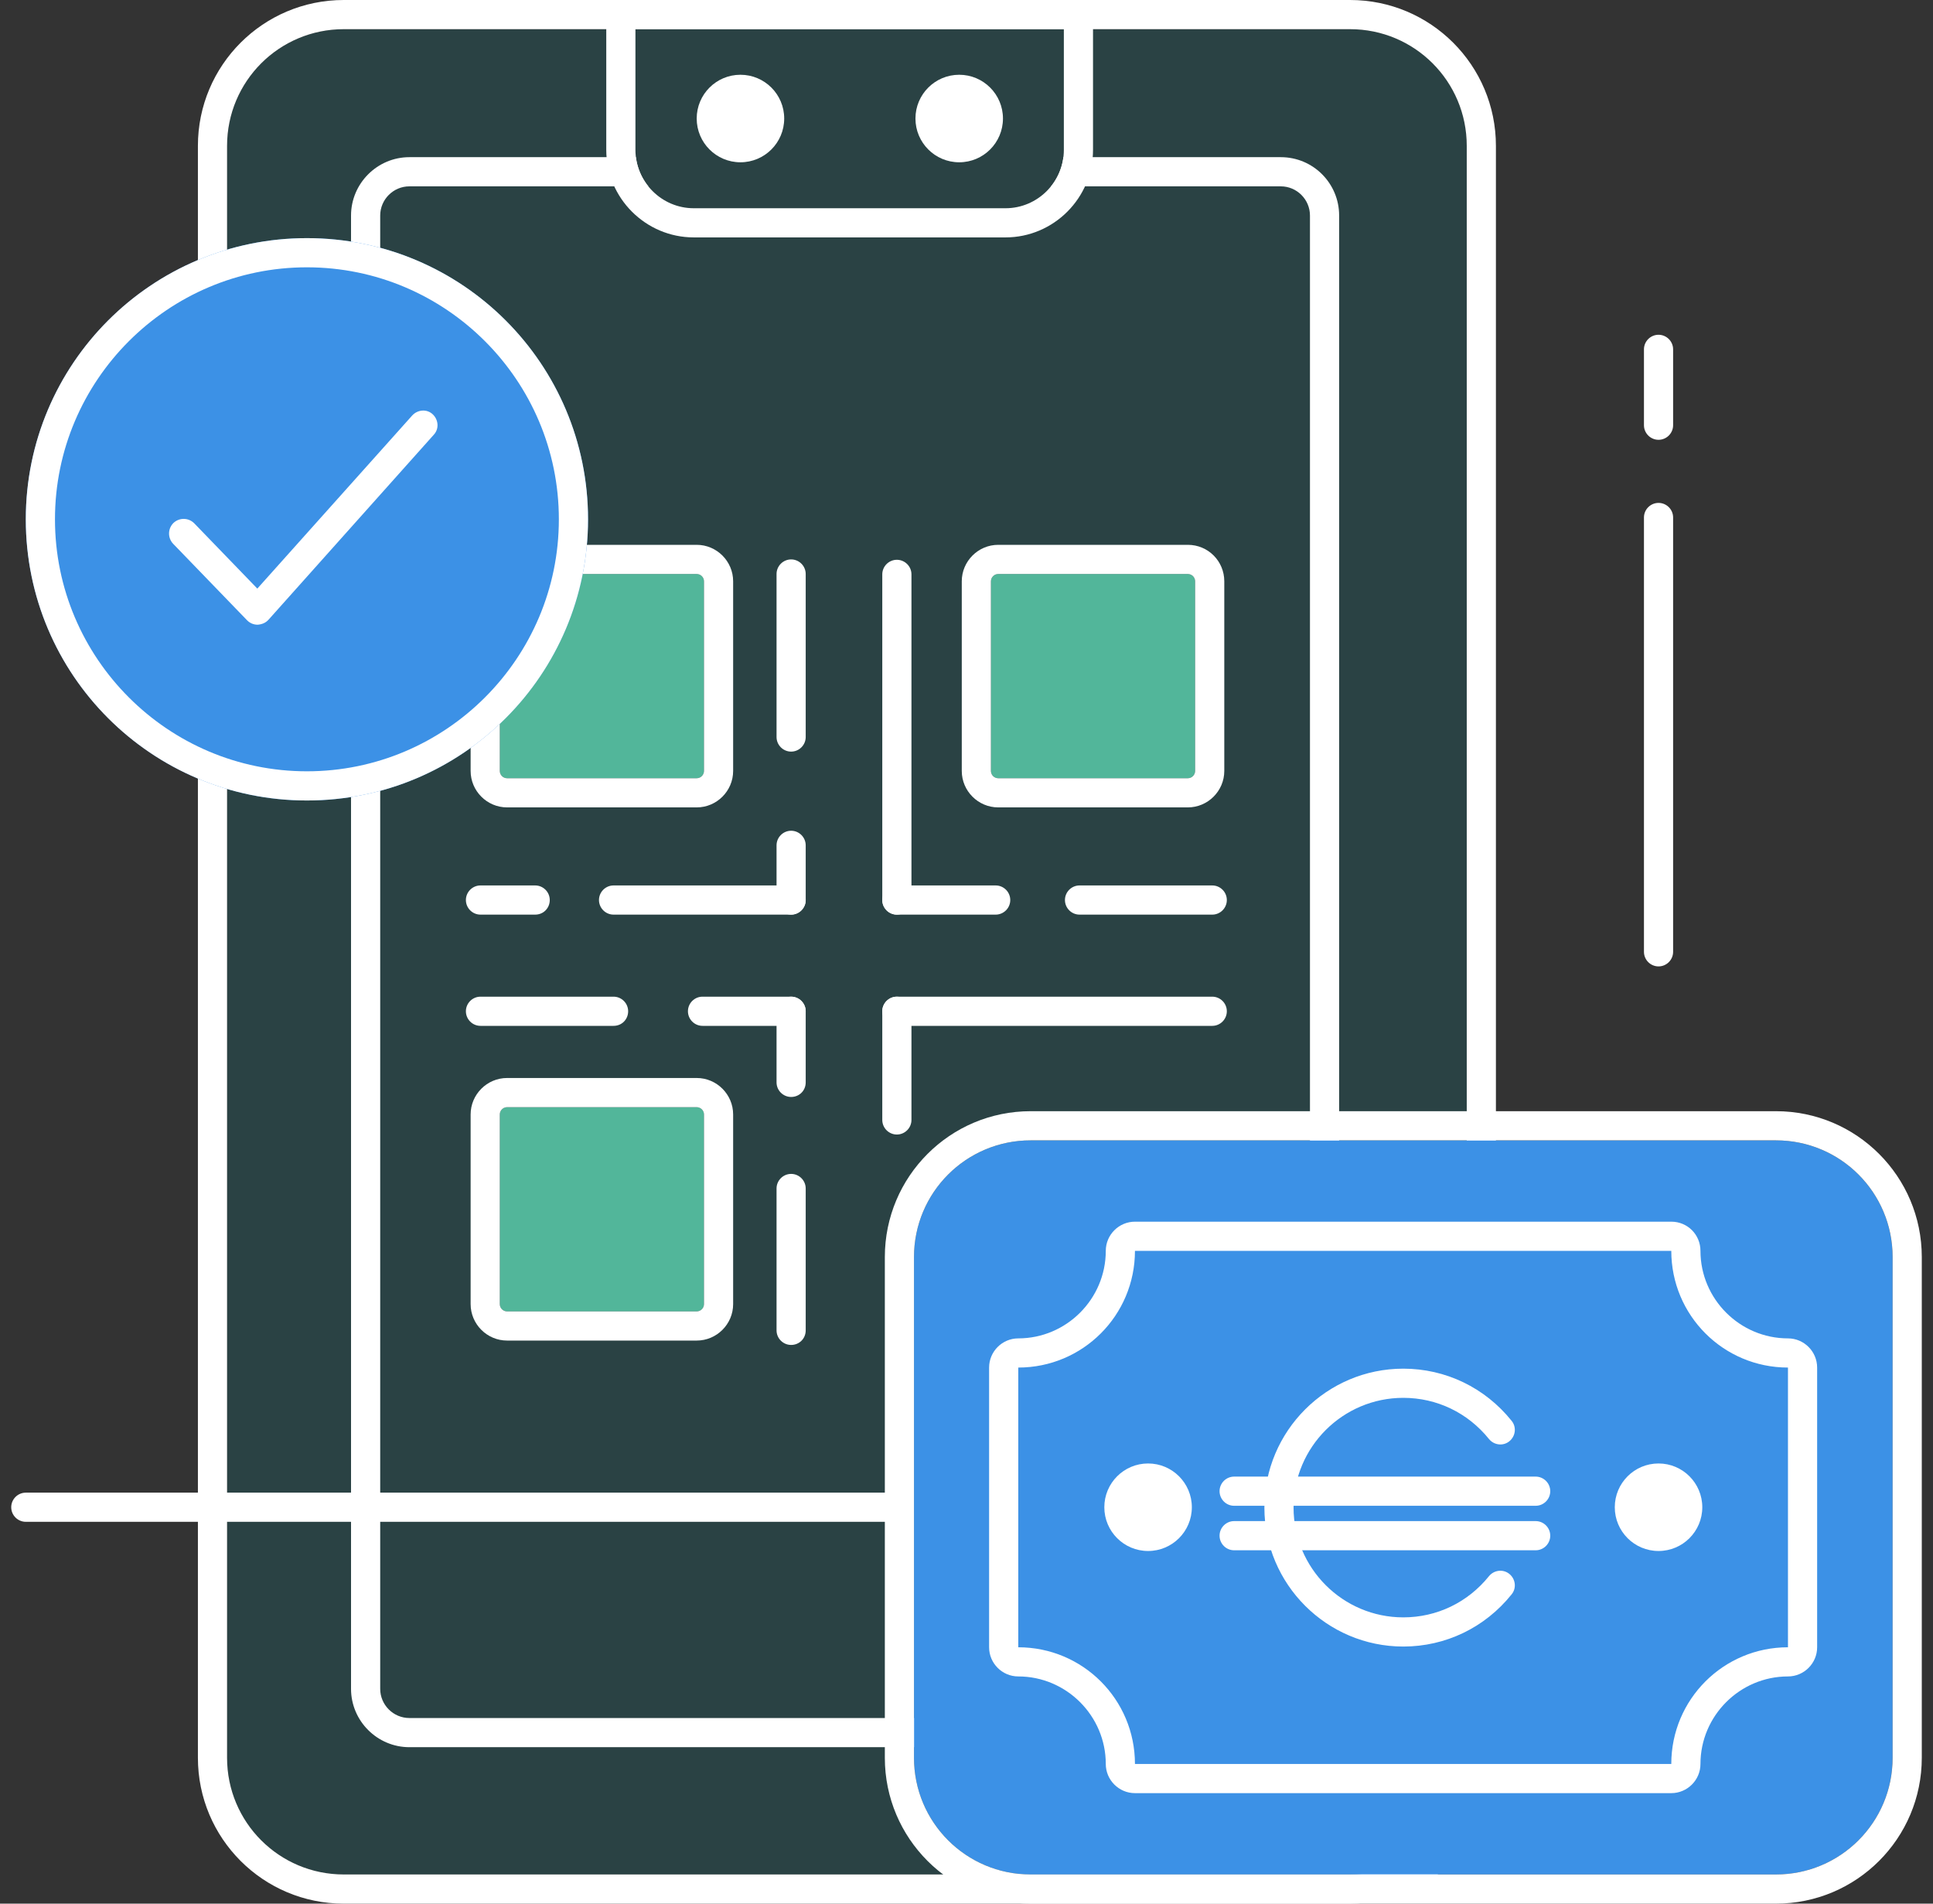
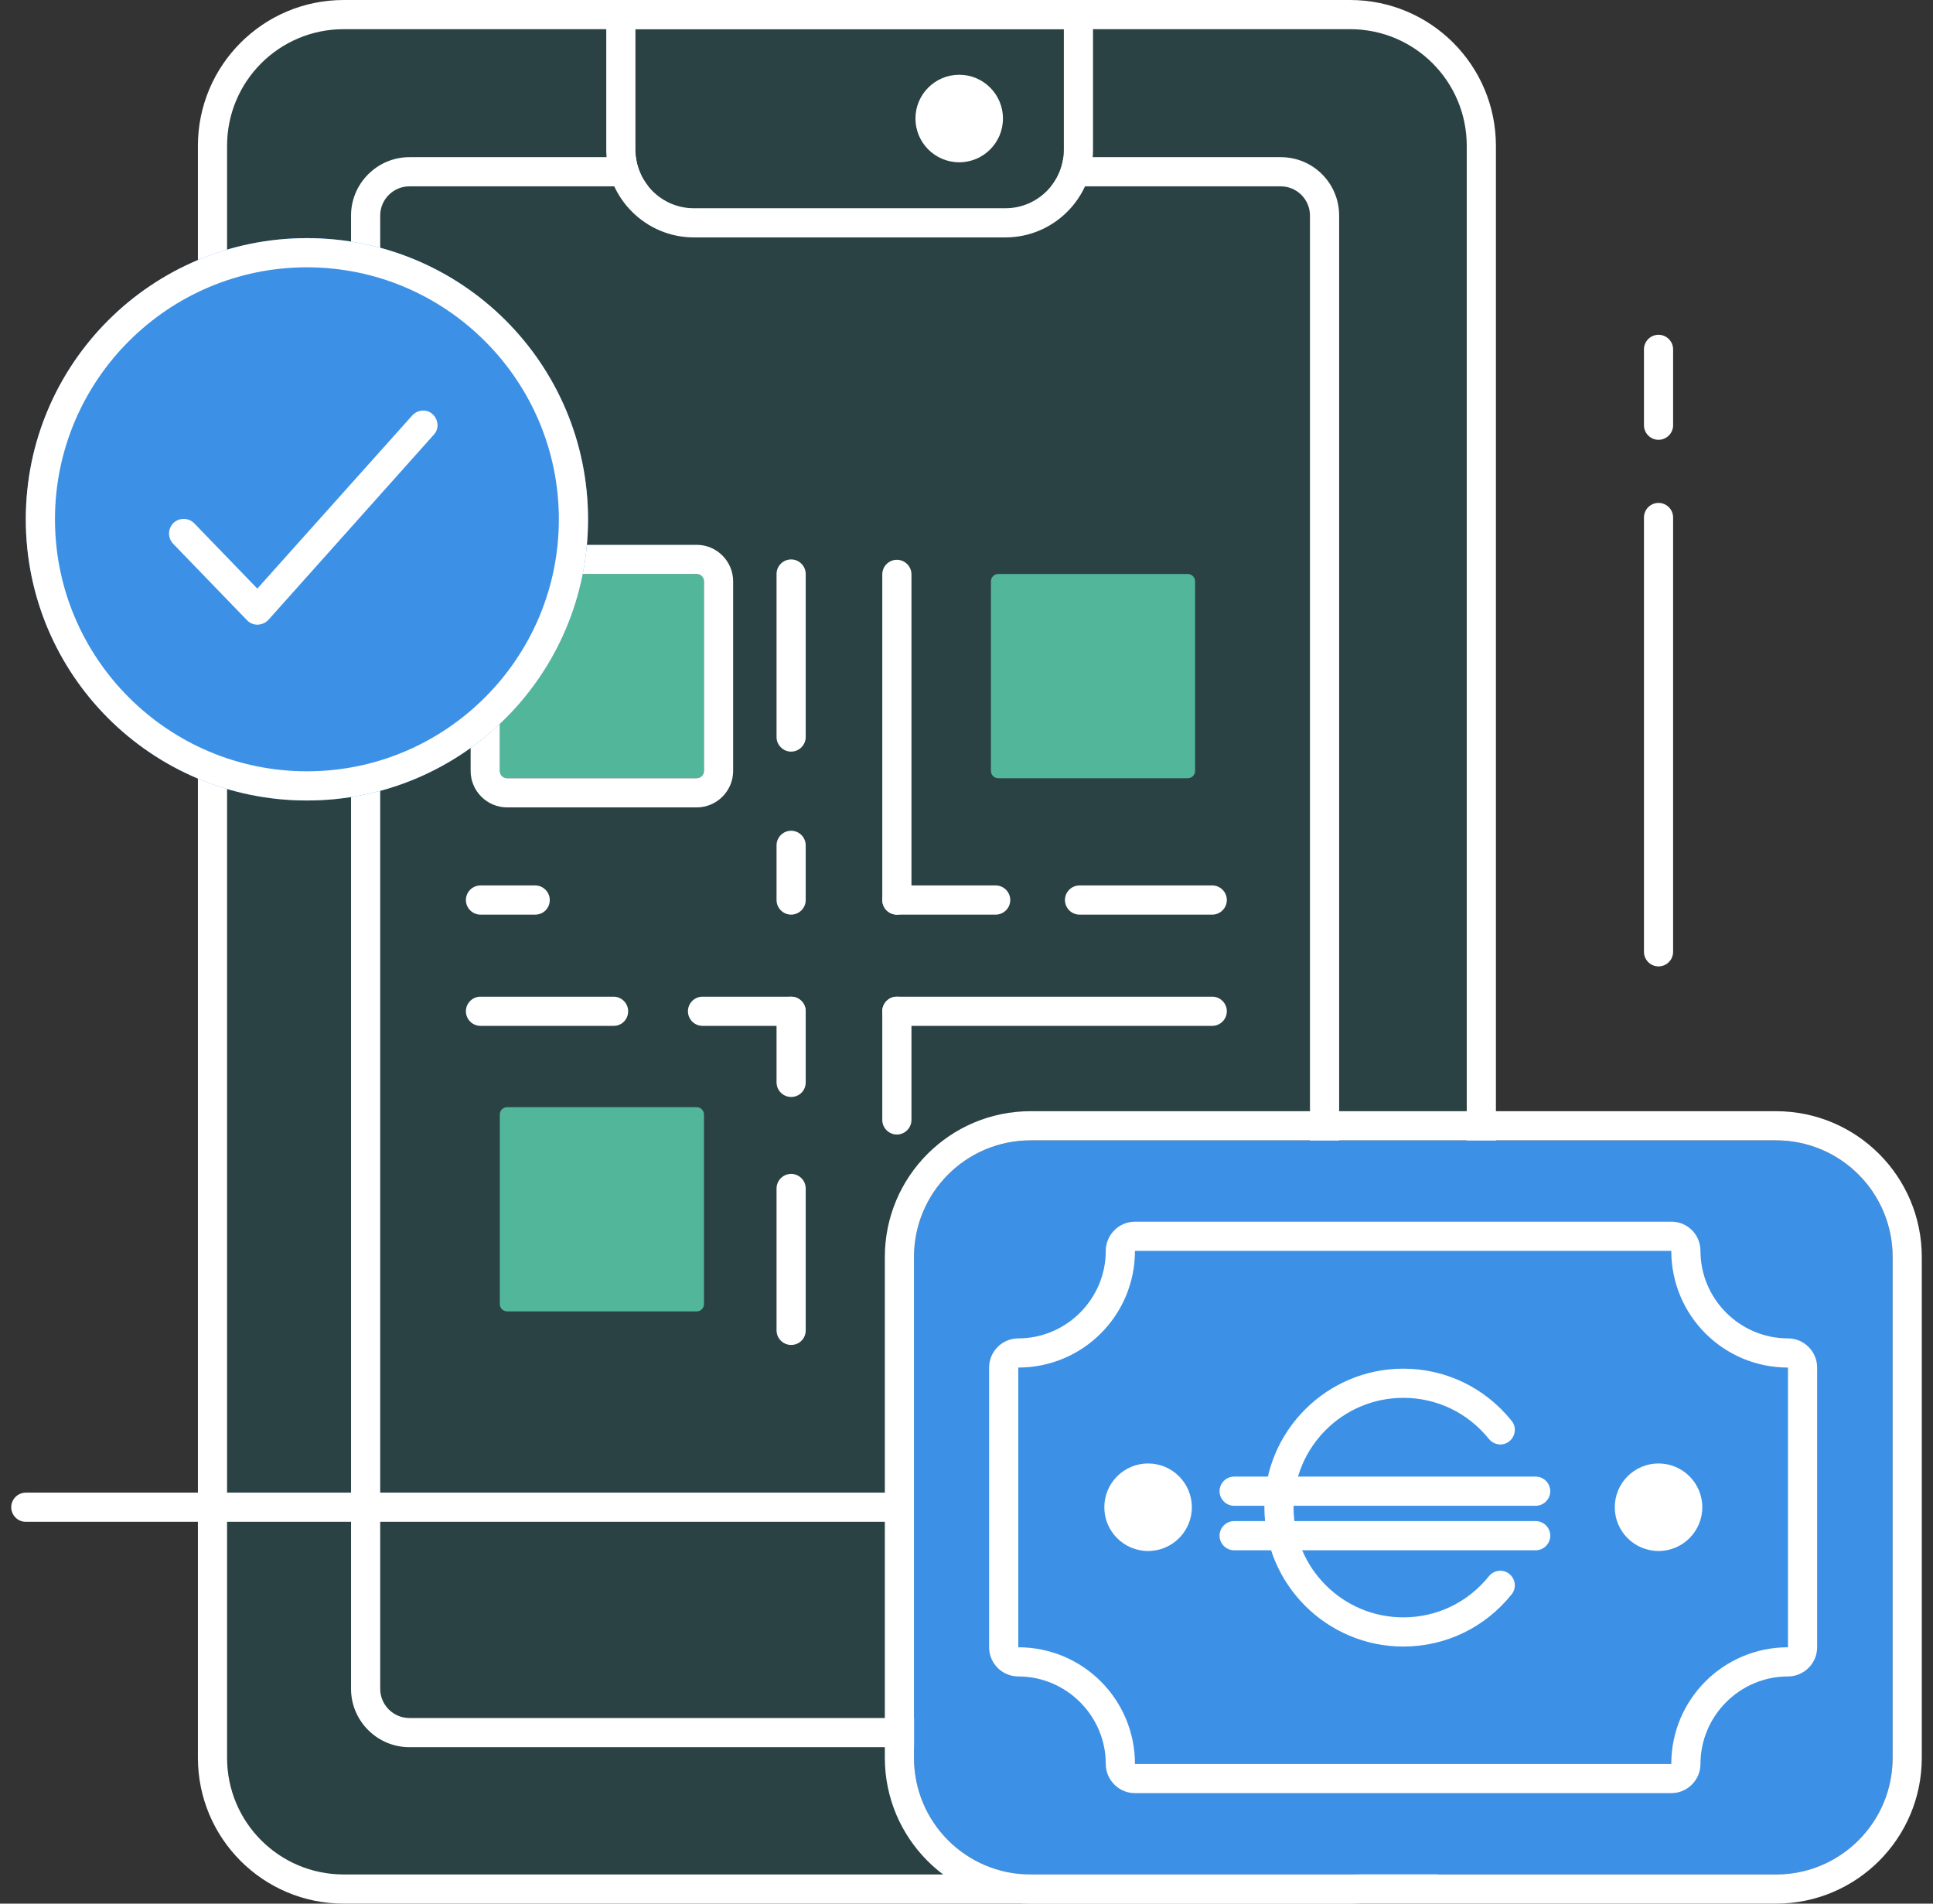
<svg xmlns="http://www.w3.org/2000/svg" width="130" height="128" viewBox="0 0 130 128" fill="none">
  <rect x="0" y="0" width="130" height="128" fill="#333333" stroke="none" />
  <g clip-path="url(#clip0_8470_121133)">
    <path d="M90.796 126.039H23.118C18.778 126.039 15.271 122.532 15.271 118.192V9.809C15.271 5.468 18.778 1.962 23.118 1.962H90.796C95.137 1.962 98.643 5.468 98.643 9.809V118.192C98.643 122.532 95.137 126.039 90.796 126.039Z" fill="#2A4244" />
    <path d="M90.796 1.962C95.136 1.962 98.643 5.468 98.643 9.808V118.192C98.643 122.532 95.136 126.038 90.796 126.038H23.118C18.778 126.038 15.271 122.532 15.271 118.192V9.808C15.271 5.468 18.778 1.962 23.118 1.962H90.796ZM90.796 0H23.118C17.699 0 13.31 4.389 13.31 9.808V118.192C13.31 123.611 17.699 128 23.118 128H90.796C96.215 128 100.605 123.611 100.605 118.192V9.808C100.605 4.389 96.215 0 90.796 0Z" fill="white" />
    <path d="M86.137 117.48H27.532C25.374 117.48 23.608 115.715 23.608 113.557V14.492C23.608 12.334 25.374 10.568 27.532 10.568H86.137C88.295 10.568 90.061 12.334 90.061 14.492V113.557C90.061 115.715 88.32 117.48 86.137 117.48Z" fill="#2A4244" />
    <path fill-rule="evenodd" clip-rule="evenodd" d="M46.855 88.178H34.104C33.834 88.178 33.613 87.957 33.613 87.687V74.936C33.613 74.666 33.834 74.446 34.104 74.446H46.855C47.124 74.446 47.345 74.666 47.345 74.936V87.687C47.345 87.957 47.124 88.178 46.855 88.178Z" fill="#52B69A" />
    <path fill-rule="evenodd" clip-rule="evenodd" d="M46.855 52.328H34.104C33.834 52.328 33.613 52.107 33.613 51.838V39.087C33.613 38.817 33.834 38.596 34.104 38.596H46.855C47.124 38.596 47.345 38.817 47.345 39.087V51.838C47.345 52.107 47.124 52.328 46.855 52.328Z" fill="#52B69A" />
    <path fill-rule="evenodd" clip-rule="evenodd" d="M79.884 52.328H67.133C66.863 52.328 66.643 52.107 66.643 51.838V39.087C66.643 38.817 66.863 38.596 67.133 38.596H79.884C80.154 38.596 80.374 38.817 80.374 39.087V51.838C80.374 52.107 80.154 52.328 79.884 52.328Z" fill="#52B69A" />
    <path d="M17.331 42.25C16.988 42.25 16.693 42.127 16.448 41.882L11.47 36.733C11.005 36.242 11.005 35.482 11.495 34.992C11.985 34.526 12.745 34.526 13.236 35.016L17.306 39.209L27.556 27.758C27.998 27.243 28.782 27.218 29.297 27.66C29.812 28.101 29.837 28.886 29.395 29.401L18.287 41.833C18.018 42.078 17.699 42.225 17.331 42.25Z" fill="#FF0000" />
    <path d="M53.206 50.538C52.666 50.538 52.225 50.096 52.225 49.557V38.596C52.225 38.057 52.666 37.615 53.206 37.615C53.745 37.615 54.186 38.057 54.186 38.596V49.557C54.186 50.096 53.745 50.538 53.206 50.538Z" fill="white" />
    <path d="M53.206 90.433C52.666 90.433 52.225 89.992 52.225 89.453V79.914C52.225 79.374 52.666 78.933 53.206 78.933C53.745 78.933 54.186 79.374 54.186 79.914V89.453C54.186 90.017 53.745 90.433 53.206 90.433Z" fill="white" />
    <path d="M53.206 61.499C52.666 61.499 52.225 61.057 52.225 60.518V56.84C52.225 56.3 52.666 55.859 53.206 55.859C53.745 55.859 54.186 56.3 54.186 56.84V60.518C54.186 61.057 53.745 61.499 53.206 61.499Z" fill="white" />
    <path d="M53.206 73.759C52.666 73.759 52.225 73.318 52.225 72.779V67.997C52.225 67.457 52.666 67.016 53.206 67.016C53.745 67.016 54.186 67.457 54.186 67.997V72.779C54.186 73.343 53.745 73.759 53.206 73.759Z" fill="white" />
    <path d="M60.317 76.285C59.777 76.285 59.336 75.844 59.336 75.304V67.997C59.336 67.457 59.777 67.016 60.317 67.016C60.856 67.016 61.298 67.457 61.298 67.997V75.304C61.298 75.844 60.856 76.285 60.317 76.285Z" fill="white" />
    <path d="M35.992 61.499H32.314C31.774 61.499 31.333 61.057 31.333 60.518C31.333 59.978 31.774 59.537 32.314 59.537H35.992C36.532 59.537 36.973 59.978 36.973 60.518C36.973 61.057 36.556 61.499 35.992 61.499Z" fill="white" />
    <path d="M41.264 68.978H32.314C31.774 68.978 31.333 68.536 31.333 67.997C31.333 67.457 31.774 67.016 32.314 67.016H41.264C41.803 67.016 42.245 67.457 42.245 67.997C42.245 68.536 41.828 68.978 41.264 68.978Z" fill="white" />
    <path d="M66.962 61.499H60.317C59.777 61.499 59.336 61.057 59.336 60.518C59.336 59.978 59.777 59.537 60.317 59.537H66.962C67.501 59.537 67.943 59.978 67.943 60.518C67.943 61.057 67.501 61.499 66.962 61.499Z" fill="white" />
-     <path d="M53.206 61.499H41.264C40.725 61.499 40.283 61.057 40.283 60.518C40.283 59.978 40.725 59.537 41.264 59.537H53.206C53.745 59.537 54.187 59.978 54.187 60.518C54.187 61.057 53.745 61.499 53.206 61.499Z" fill="white" />
    <path d="M53.205 68.978H47.246C46.707 68.978 46.266 68.536 46.266 67.997C46.266 67.457 46.707 67.016 47.246 67.016H53.205C53.745 67.016 54.186 67.457 54.186 67.997C54.186 68.536 53.745 68.978 53.205 68.978Z" fill="white" />
    <path d="M81.528 61.499H72.602C72.062 61.499 71.621 61.057 71.621 60.518C71.621 59.978 72.062 59.537 72.602 59.537H81.528C82.067 59.537 82.508 59.978 82.508 60.518C82.508 61.057 82.067 61.499 81.528 61.499Z" fill="white" />
    <path d="M81.528 68.978H60.317C59.777 68.978 59.336 68.536 59.336 67.997C59.336 67.457 59.777 67.016 60.317 67.016H81.528C82.067 67.016 82.508 67.457 82.508 67.997C82.508 68.536 82.067 68.978 81.528 68.978Z" fill="white" />
    <path d="M60.317 61.499C59.777 61.499 59.336 61.057 59.336 60.518V38.62C59.336 38.081 59.777 37.64 60.317 37.64C60.856 37.64 61.298 38.081 61.298 38.62V60.518C61.298 61.057 60.856 61.499 60.317 61.499Z" fill="white" />
-     <path d="M46.854 74.446C47.124 74.446 47.345 74.667 47.345 74.936V87.687C47.345 87.957 47.124 88.178 46.854 88.178H34.103C33.834 88.178 33.613 87.957 33.613 87.687V74.936C33.613 74.667 33.834 74.446 34.103 74.446H46.854ZM46.854 72.484H34.103C32.755 72.484 31.651 73.588 31.651 74.936V87.687C31.651 89.036 32.755 90.139 34.103 90.139H46.854C48.203 90.139 49.306 89.036 49.306 87.687V74.936C49.306 73.588 48.203 72.484 46.854 72.484Z" fill="white" />
    <path d="M46.854 38.596C47.124 38.596 47.345 38.817 47.345 39.086V51.837C47.345 52.107 47.124 52.328 46.854 52.328H34.103C33.834 52.328 33.613 52.107 33.613 51.837V39.086C33.613 38.817 33.834 38.596 34.103 38.596H46.854ZM46.854 36.634H34.103C32.755 36.634 31.651 37.738 31.651 39.086V51.837C31.651 53.186 32.755 54.289 34.103 54.289H46.854C48.203 54.289 49.306 53.186 49.306 51.837V39.086C49.306 37.738 48.203 36.634 46.854 36.634Z" fill="white" />
-     <path d="M79.885 38.596C80.154 38.596 80.375 38.817 80.375 39.086V51.837C80.375 52.107 80.154 52.328 79.885 52.328H67.134C66.864 52.328 66.643 52.107 66.643 51.837V39.086C66.643 38.817 66.864 38.596 67.134 38.596H79.885ZM79.885 36.634H67.134C65.785 36.634 64.682 37.738 64.682 39.086V51.837C64.682 53.186 65.785 54.289 67.134 54.289H79.885C81.233 54.289 82.337 53.186 82.337 51.837V39.086C82.337 37.738 81.258 36.634 79.885 36.634Z" fill="white" />
    <path d="M86.137 12.53C87.216 12.53 88.099 13.413 88.099 14.492V113.557C88.099 114.636 87.216 115.519 86.137 115.519H27.532C26.453 115.519 25.57 114.636 25.57 113.557V14.492C25.57 13.413 26.453 12.53 27.532 12.53H86.137ZM86.137 10.568H27.532C25.374 10.568 23.608 12.334 23.608 14.492V113.557C23.608 115.715 25.374 117.48 27.532 117.48H86.137C88.295 117.48 90.061 115.715 90.061 113.557V14.492C90.061 12.334 88.32 10.568 86.137 10.568Z" fill="white" />
    <path fill-rule="evenodd" clip-rule="evenodd" d="M69.317 126.039H119.438C123.778 126.039 127.284 122.532 127.284 118.192V84.525C127.284 80.184 123.778 76.678 119.438 76.678H69.317C64.976 76.678 61.47 80.184 61.47 84.525V118.192C61.47 122.532 64.976 126.039 69.317 126.039Z" fill="#3C91E6" />
    <path d="M119.437 76.677C123.778 76.677 127.284 80.184 127.284 84.524V118.192C127.284 122.532 123.778 126.038 119.437 126.038H69.316C64.976 126.038 61.469 122.532 61.469 118.192V84.524C61.469 80.184 64.976 76.677 69.316 76.677H119.437ZM119.437 74.716H69.316C63.897 74.716 59.508 79.105 59.508 84.524V118.192C59.508 123.611 63.897 128 69.316 128H119.437C124.856 128 129.246 123.611 129.246 118.192V84.524C129.246 79.105 124.856 74.716 119.437 74.716Z" fill="white" />
    <path d="M112.399 84.107C112.399 88.447 115.906 91.954 120.246 91.954V110.762C115.906 110.762 112.399 114.268 112.399 118.608H76.329C76.329 114.268 72.822 110.762 68.482 110.762V91.954C72.822 91.954 76.329 88.447 76.329 84.107H112.399ZM112.399 82.145H76.329C75.25 82.145 74.367 83.028 74.367 84.107C74.367 87.344 71.719 89.992 68.482 89.992C67.403 89.992 66.52 90.875 66.52 91.954V110.762C66.52 111.841 67.403 112.723 68.482 112.723C71.719 112.723 74.367 115.372 74.367 118.608C74.367 119.687 75.25 120.57 76.329 120.57H112.399C113.478 120.57 114.361 119.687 114.361 118.608C114.361 115.372 117.009 112.723 120.246 112.723C121.325 112.723 122.208 111.841 122.208 110.762V91.954C122.208 90.875 121.325 89.992 120.246 89.992C117.009 89.992 114.361 87.344 114.361 84.107C114.361 83.028 113.503 82.145 112.399 82.145Z" fill="white" />
    <path d="M111.541 104.288C113.166 104.288 114.484 102.971 114.484 101.346C114.484 99.721 113.166 98.403 111.541 98.403C109.916 98.403 108.599 99.721 108.599 101.346C108.599 102.971 109.916 104.288 111.541 104.288Z" fill="white" />
    <path d="M77.212 104.288C78.837 104.288 80.155 102.971 80.155 101.346C80.155 99.721 78.837 98.403 77.212 98.403C75.587 98.403 74.269 99.721 74.269 101.346C74.269 102.971 75.587 104.288 77.212 104.288Z" fill="white" />
    <path d="M103.278 101.248H82.999C82.46 101.248 82.019 100.806 82.019 100.267C82.019 99.728 82.46 99.286 82.999 99.286H103.278C103.818 99.286 104.259 99.728 104.259 100.267C104.259 100.806 103.818 101.248 103.278 101.248Z" fill="white" />
    <path d="M103.278 104.24H82.999C82.46 104.24 82.019 103.798 82.019 103.259C82.019 102.719 82.46 102.278 82.999 102.278H103.278C103.818 102.278 104.259 102.719 104.259 103.259C104.259 103.798 103.818 104.24 103.278 104.24Z" fill="white" />
    <path d="M94.377 110.713C89.227 110.713 85.034 106.52 85.034 101.37C85.034 96.221 89.227 92.028 94.377 92.028C97.221 92.028 99.869 93.303 101.659 95.534C102.003 95.951 101.929 96.564 101.512 96.907C101.095 97.251 100.482 97.177 100.139 96.76C98.717 94.995 96.633 93.99 94.377 93.99C90.306 93.99 86.996 97.3 86.996 101.37C86.996 105.441 90.306 108.751 94.377 108.751C96.633 108.751 98.717 107.746 100.139 105.98C100.482 105.563 101.095 105.49 101.512 105.833C101.929 106.176 102.003 106.79 101.659 107.206C99.869 109.438 97.221 110.713 94.377 110.713Z" fill="white" />
    <path d="M67.624 14.002H46.659C44.501 14.002 42.735 12.236 42.735 10.078V1.962H71.548V10.078C71.548 12.236 69.807 14.002 67.624 14.002Z" fill="#2A4244" />
    <path d="M64.51 10.912C66.135 10.912 67.452 9.595 67.452 7.969C67.452 6.344 66.135 5.027 64.51 5.027C62.885 5.027 61.567 6.344 61.567 7.969C61.567 9.595 62.885 10.912 64.51 10.912Z" fill="white" />
-     <path d="M49.797 10.912C51.422 10.912 52.74 9.595 52.74 7.969C52.74 6.344 51.422 5.027 49.797 5.027C48.172 5.027 46.855 6.344 46.855 7.969C46.855 9.595 48.172 10.912 49.797 10.912Z" fill="white" />
    <path d="M71.547 1.962V10.078C71.547 12.236 69.782 14.002 67.624 14.002H46.658C44.501 14.002 42.735 12.236 42.735 10.078V1.962H71.547ZM71.547 0H42.735C41.656 0 40.773 0.883 40.773 1.962V10.078C40.773 13.315 43.422 15.963 46.658 15.963H67.624C70.861 15.963 73.509 13.315 73.509 10.078V1.962C73.509 0.883 72.651 0 71.547 0Z" fill="white" />
    <path d="M20.641 53.824C31.082 53.824 39.547 45.359 39.547 34.918C39.547 24.477 31.082 16.012 20.641 16.012C10.2 16.012 1.735 24.477 1.735 34.918C1.735 45.359 10.2 53.824 20.641 53.824Z" fill="#3C91E6" />
    <path d="M17.331 42.005C17.061 42.005 16.816 41.907 16.62 41.711L11.642 36.561C11.274 36.169 11.274 35.556 11.666 35.163C12.059 34.795 12.672 34.795 13.064 35.188L17.306 39.577L27.728 27.93C28.096 27.537 28.709 27.488 29.101 27.856C29.493 28.224 29.542 28.837 29.175 29.229L18.067 41.661C17.87 41.882 17.625 41.98 17.331 42.005Z" fill="white" />
    <path d="M20.641 17.974C29.984 17.974 37.585 25.575 37.585 34.918C37.585 44.261 29.984 51.862 20.641 51.862C11.299 51.862 3.697 44.261 3.697 34.918C3.697 25.575 11.299 17.974 20.641 17.974ZM20.641 16.012C10.195 16.012 1.735 24.472 1.735 34.918C1.735 45.364 10.195 53.824 20.641 53.824C31.087 53.824 39.547 45.364 39.547 34.918C39.547 24.472 31.087 16.012 20.641 16.012Z" fill="white" />
    <path d="M111.541 64.981C111.002 64.981 110.561 64.539 110.561 64V34.795C110.561 34.256 111.002 33.815 111.541 33.815C112.081 33.815 112.522 34.256 112.522 34.795V64C112.522 64.539 112.081 64.981 111.541 64.981Z" fill="white" />
    <path d="M111.541 29.572C111.002 29.572 110.561 29.131 110.561 28.591V23.491C110.561 22.952 111.002 22.51 111.541 22.51C112.081 22.51 112.522 22.952 112.522 23.491V28.591C112.522 29.131 112.081 29.572 111.541 29.572Z" fill="white" />
    <path d="M60.317 102.326H1.736C1.196 102.326 0.755 101.885 0.755 101.346C0.755 100.806 1.196 100.365 1.736 100.365H60.317C60.856 100.365 61.297 100.806 61.297 101.346C61.297 101.885 60.856 102.326 60.317 102.326Z" fill="white" />
  </g>
  <defs>
    <clipPath id="clip0_8470_121133">
      <rect width="128.49" height="128" fill="white" transform="translate(0.755)" />
    </clipPath>
  </defs>
</svg>